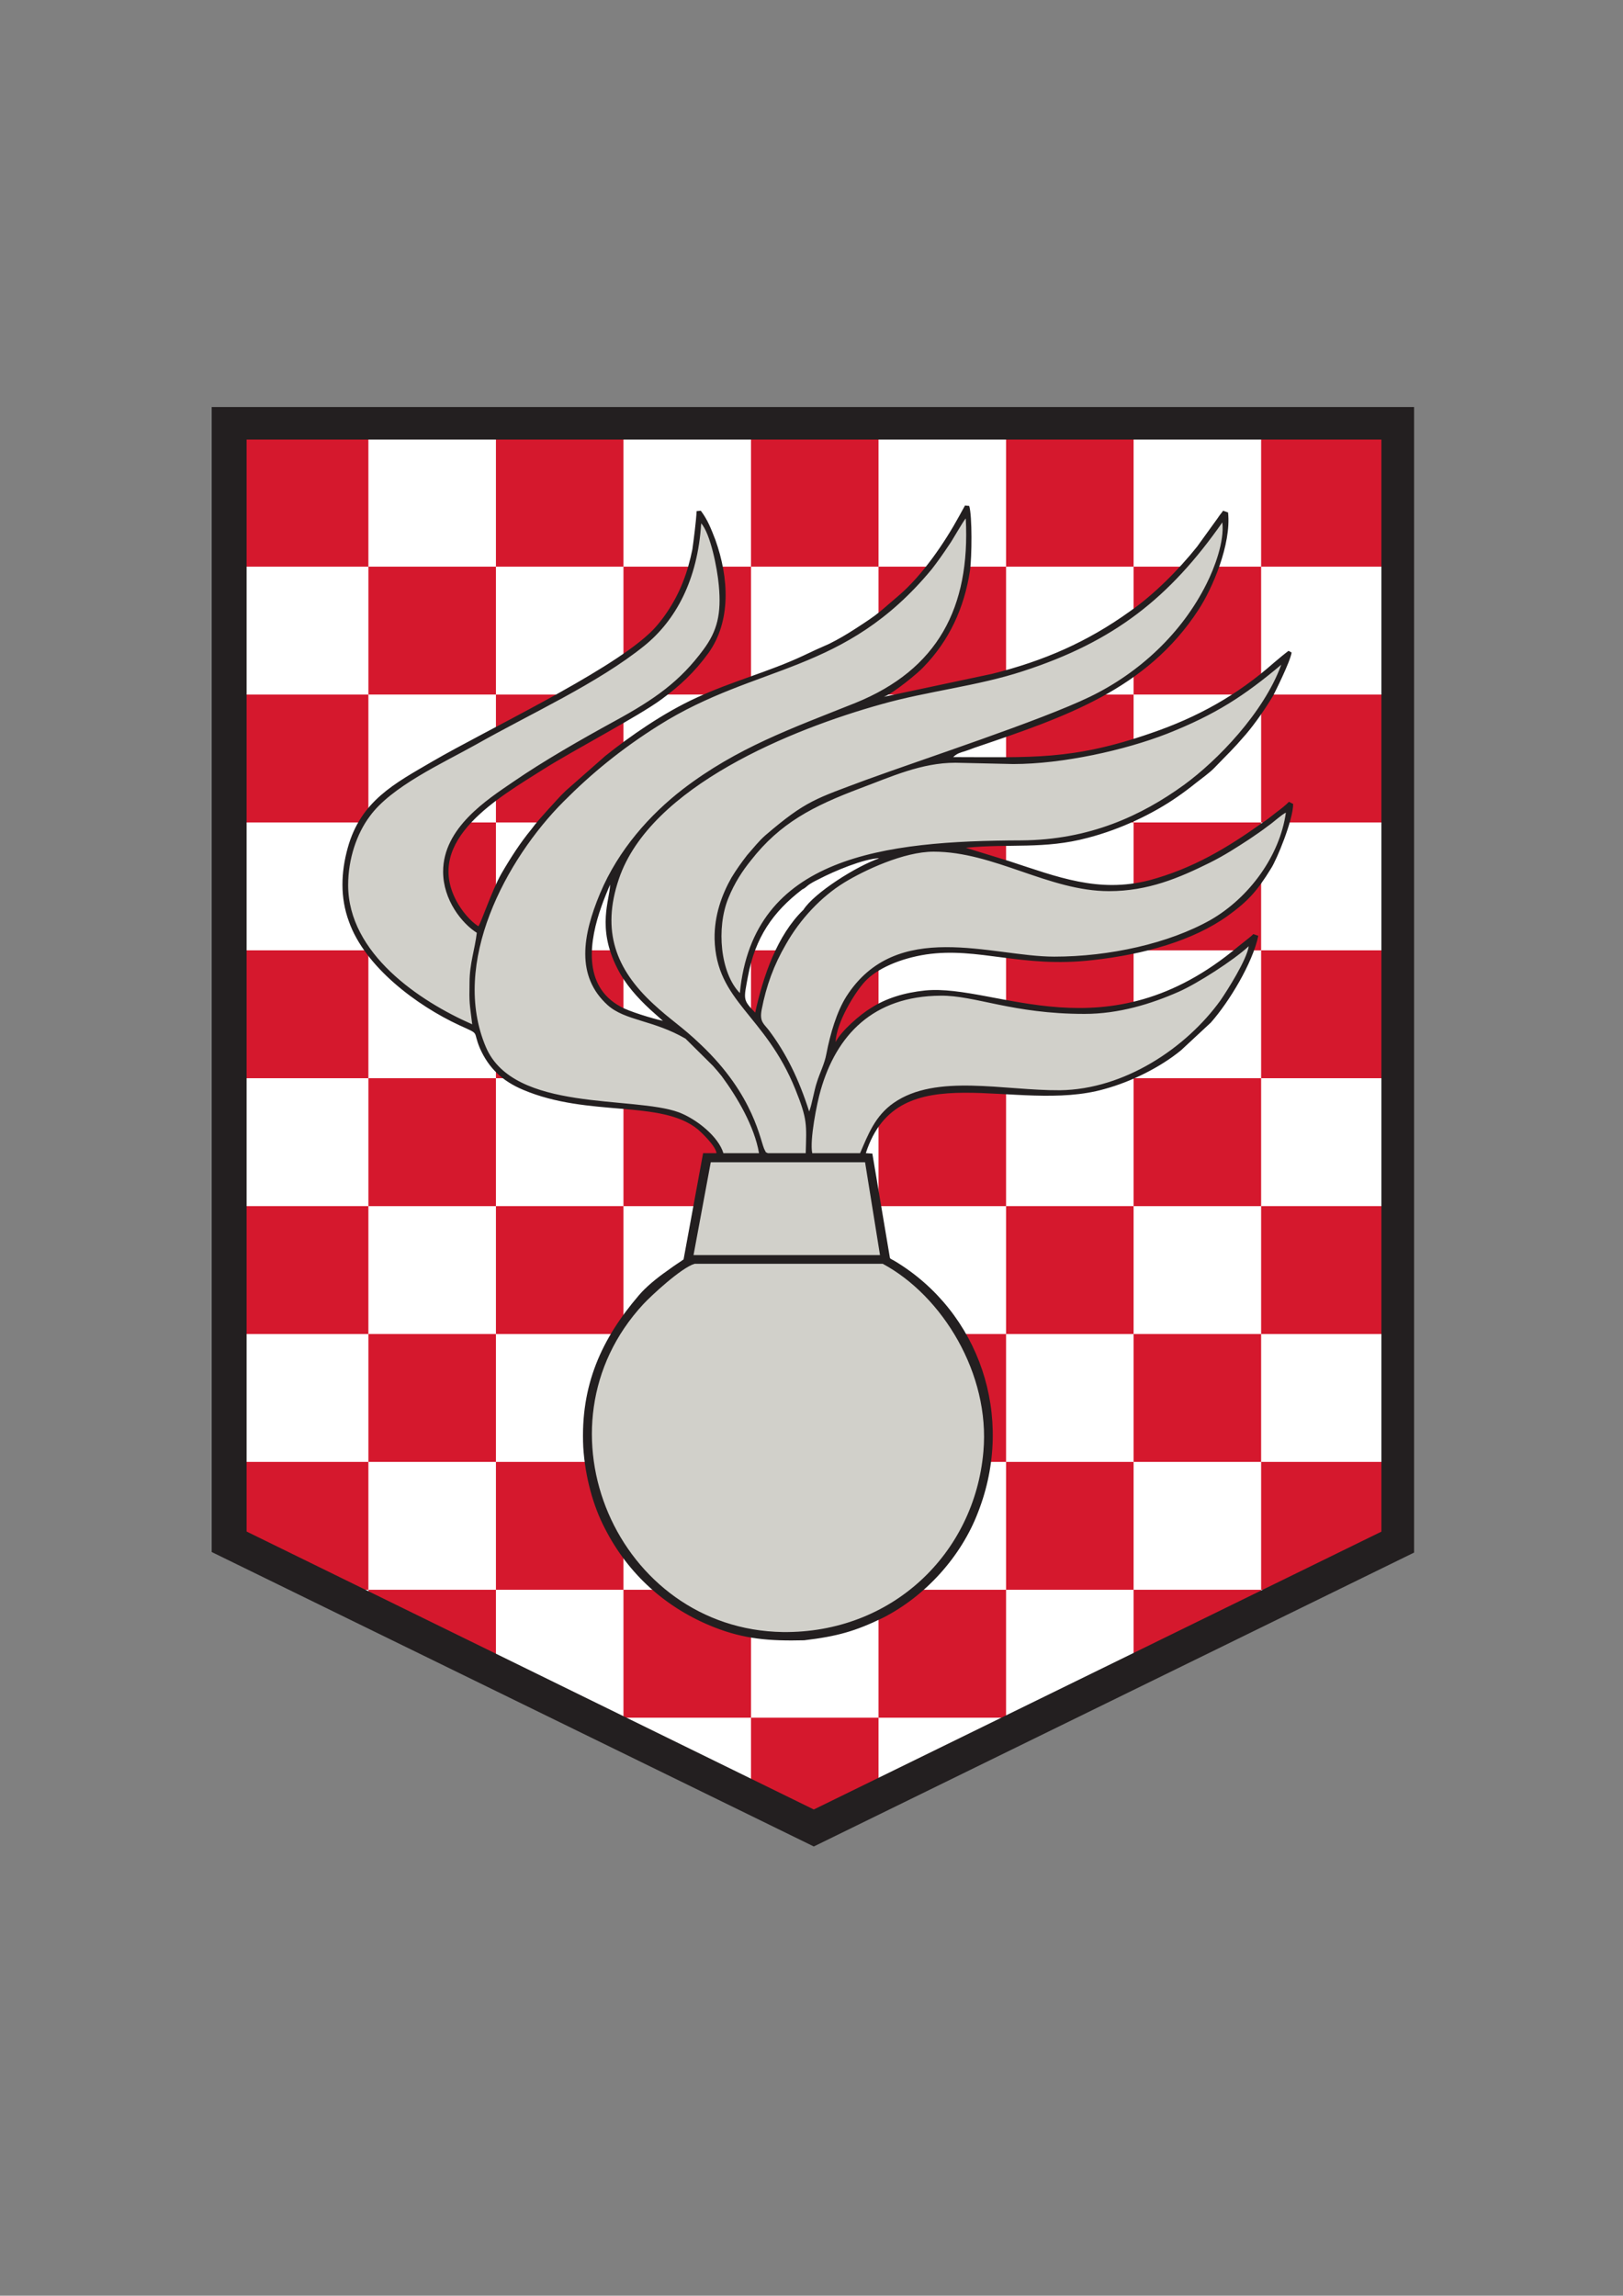
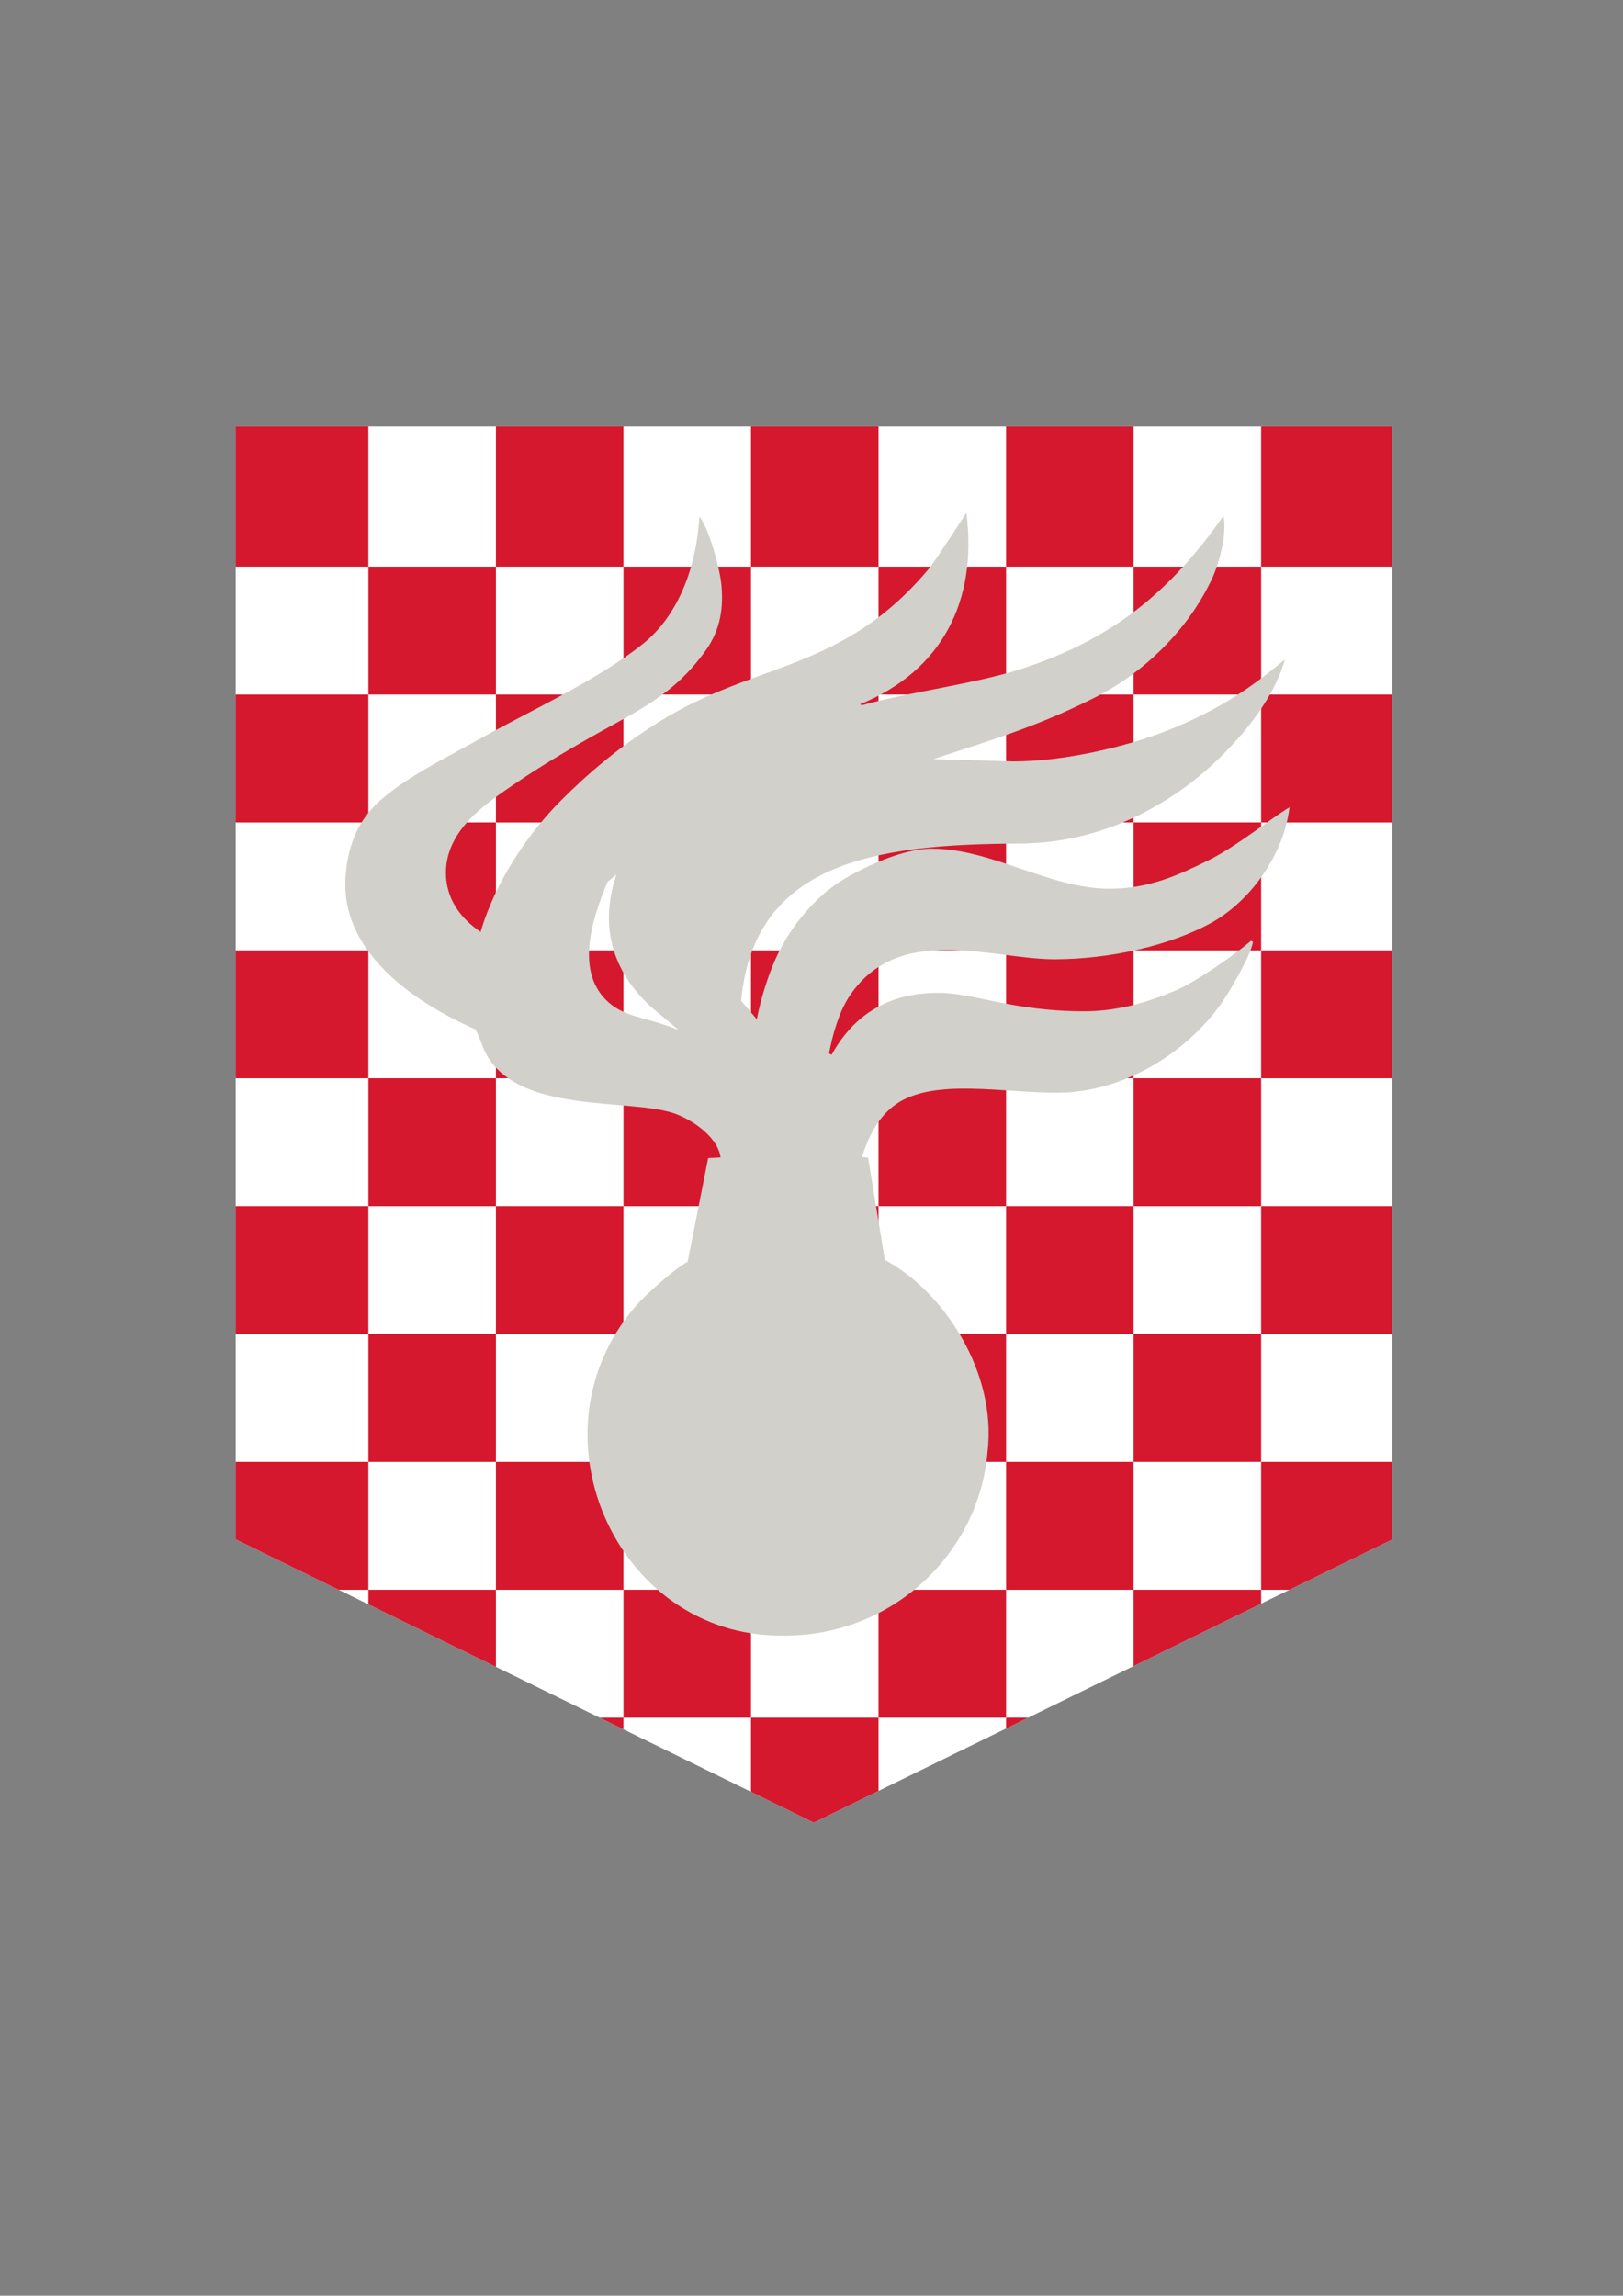
<svg xmlns="http://www.w3.org/2000/svg" version="1.1" width="595.22pt" height="842pt" viewBox="0 0 595.22 842">
  <rect x="0" y="0" width="595.22" height="842" fill="#808080" stroke="none" />
  <g enable-background="new">
    <path transform="matrix(1,0,0,-1,510.601,156.399)" d="M 0 0 L 0 -408.235 L -212.147 -512.093 L -424.154 -408.189 L -424.154 0 L 0 0 " fill="#ffffff" fill-rule="evenodd" />
    <path transform="matrix(1,0,0,-1,86.447,156.399)" d="M 0 0 L 48.659 0 L 48.659 -51.44 L 0 -51.44 Z M 0 -98.348 L 48.659 -98.348 L 48.659 -145.255 L 0 -145.255 Z M 0 -192.163 L 48.659 -192.163 L 48.659 -239.07 L 0 -239.07 Z M 0 -285.978 L 48.659 -285.978 L 48.659 -332.885 L 0 -332.885 Z M 0 -379.792 L 48.659 -379.792 L 48.659 -426.7 L 37.77 -426.7 L 0 -408.189 L 0 -379.792 Z M 48.659 -51.44 L 95.431 -51.44 L 95.431 -98.347 L 48.659 -98.347 Z M 48.659 -145.255 L 95.431 -145.255 L 95.431 -192.162 L 48.659 -192.162 Z M 48.659 -239.07 L 95.431 -239.07 L 95.431 -285.977 L 48.659 -285.977 Z M 48.659 -332.885 L 95.431 -332.885 L 95.431 -379.792 L 48.659 -379.792 Z M 48.659 -426.7 L 95.431 -426.7 L 95.431 -454.959 L 48.659 -432.036 L 48.659 -426.7 Z M 95.431 0 L 142.203 0 L 142.203 -51.44 L 95.431 -51.44 Z M 95.431 -98.348 L 142.203 -98.348 L 142.203 -145.255 L 95.431 -145.255 Z M 95.431 -192.163 L 142.203 -192.163 L 142.203 -239.07 L 95.431 -239.07 Z M 95.431 -285.978 L 142.203 -285.978 L 142.203 -332.885 L 95.431 -332.885 Z M 95.431 -379.792 L 142.203 -379.792 L 142.203 -426.699 L 95.431 -426.699 Z M 133.48 -473.607 L 142.202 -473.607 L 142.202 -477.882 L 133.48 -473.607 Z M 142.202 -51.44 L 188.974 -51.44 L 188.974 -98.347 L 142.202 -98.347 Z M 142.202 -145.255 L 188.974 -145.255 L 188.974 -192.162 L 142.202 -192.162 Z M 142.202 -239.07 L 188.974 -239.07 L 188.974 -285.977 L 142.202 -285.977 Z M 142.202 -332.885 L 188.974 -332.885 L 188.974 -379.792 L 142.202 -379.792 Z M 142.202 -426.7 L 188.974 -426.7 L 188.974 -473.607 L 142.202 -473.607 Z M 188.974 0 L 235.746 0 L 235.746 -51.44 L 188.974 -51.44 Z M 188.974 -98.348 L 235.746 -98.348 L 235.746 -145.255 L 188.974 -145.255 Z M 188.974 -192.163 L 235.746 -192.163 L 235.746 -239.07 L 188.974 -239.07 Z M 188.974 -285.978 L 235.746 -285.978 L 235.746 -332.885 L 188.974 -332.885 Z M 188.974 -379.792 L 235.746 -379.792 L 235.746 -426.699 L 188.974 -426.699 Z M 188.974 -473.607 L 235.746 -473.607 L 235.746 -500.471 L 212.007 -512.093 L 188.974 -500.805 L 188.974 -473.607 Z M 235.746 -51.44 L 282.518 -51.44 L 282.518 -98.347 L 235.746 -98.347 Z M 235.746 -145.255 L 282.518 -145.255 L 282.518 -192.162 L 235.746 -192.162 Z M 235.746 -239.07 L 282.518 -239.07 L 282.518 -285.977 L 235.746 -285.977 Z M 235.746 -332.885 L 282.518 -332.885 L 282.518 -379.792 L 235.746 -379.792 Z M 235.746 -426.7 L 282.518 -426.7 L 282.518 -473.607 L 235.746 -473.607 Z M 282.517 0 L 329.289 0 L 329.289 -51.44 L 282.517 -51.44 Z M 282.517 -98.348 L 329.289 -98.348 L 329.289 -145.255 L 282.517 -145.255 Z M 282.517 -192.163 L 329.289 -192.163 L 329.289 -239.07 L 282.517 -239.07 Z M 282.517 -285.978 L 329.289 -285.978 L 329.289 -332.885 L 282.517 -332.885 Z M 282.517 -379.792 L 329.289 -379.792 L 329.289 -426.699 L 282.517 -426.699 Z M 282.517 -473.607 L 290.62 -473.607 L 282.517 -477.574 L 282.517 -473.607 Z M 329.289 -51.44 L 376.061 -51.44 L 376.061 -98.347 L 329.289 -98.347 Z M 329.289 -145.255 L 376.061 -145.255 L 376.061 -192.162 L 329.289 -192.162 Z M 329.289 -239.07 L 376.061 -239.07 L 376.061 -285.977 L 329.289 -285.977 Z M 329.289 -332.885 L 376.061 -332.885 L 376.061 -379.792 L 329.289 -379.792 Z M 329.289 -426.7 L 376.061 -426.7 L 376.061 -431.78 L 329.289 -454.677 L 329.289 -426.7 Z M 376.061 0 L 424.155 0 L 424.155 -51.44 L 376.061 -51.44 Z M 376.061 -98.348 L 424.155 -98.348 L 424.155 -145.255 L 376.061 -145.255 Z M 376.061 -192.163 L 424.155 -192.163 L 424.155 -239.07 L 376.061 -239.07 Z M 376.061 -285.978 L 424.155 -285.978 L 424.155 -332.885 L 376.061 -332.885 Z M 376.061 -379.792 L 424.154 -379.792 L 424.154 -408.235 L 386.437 -426.7 L 376.061 -426.7 L 376.061 -379.792 " fill="#d5182d" fill-rule="evenodd" />
    <path transform="matrix(1,0,0,-1,238.566,369.103)" d="M 0 0 C -13.762 12.728 -18.95 29.24 -12.491 48.332 L -15.753 45.666 C -22.213 30.234 -27.251 12.176 -15.456 1.517 C -8.996 -4.211 -1.92 -3.745 10.319 -8.666 L 0 0 Z M 123.595 -163.528 C 127.103 -134.326 107.629 -104.63 85.94 -92.996 L 79.798 -55.487 L 77.529 -55.248 C 79.813 -48.259 83.227 -40.605 90.108 -35.832 C 104.07 -26.195 129.369 -31.82 149.871 -31.661 C 173.603 -31.343 196.655 -17.177 209.744 1.642 C 212.271 5.302 220.245 18.739 220.948 23.672 L 220.21 24.039 C 214.083 18.724 199.908 9.04 193.422 6.191 C 183.311 1.736 171.645 -1.813 159.006 -1.813 C 132.606 -1.813 118.106 5.102 105.467 4.943 C 85.929 4.966 73.8 -4.356 66.423 -17.751 L 65.467 -17.263 C 66.871 -9.944 69.11 -2.347 72.621 3.222 C 90.574 31.059 125.244 17.268 148.134 17.268 C 168.215 17.268 190.897 22.263 206.344 31.014 C 220.386 39.128 232.286 55.841 234.348 73.007 C 227.104 68.671 215.097 58.738 204.601 53.554 C 193.647 48.145 182.826 43.139 168.363 43.139 C 146.316 43.139 125.275 57.839 103.087 57.839 C 92.134 57.839 77.597 50.702 70.294 46.247 C 61.728 40.997 53.857 32.133 48.661 22.905 C 44.308 15.427 40.669 4.024 38.984 -4.727 L 33.232 2.058 C 38.006 52.334 81.272 59.527 135.171 59.686 C 160.167 59.845 180.41 69.05 195.997 80.347 C 208.214 89.256 227.163 107.754 232.662 127.224 C 219.041 115.768 206.847 108.004 189.154 101.004 C 173.707 94.958 151.224 89.829 133.109 89.829 L 103.707 90.676 C 127.914 98.558 142.104 102.906 161.711 112.644 C 179.826 121.395 196.07 136.919 205.058 155.056 C 208.087 160.625 211.584 172.704 210.151 179.926 C 190.772 152.243 169.524 134.622 136.102 123.803 C 119.673 118.394 94.49 115.23 77.638 110.457 L 76.803 110.786 C 106.995 123.037 119.966 148.816 115.843 180.989 C 115.795 180.956 104.887 164.067 102.533 161.045 C 70.516 122.383 38.646 126.741 2.557 103.989 C -11.345 95.239 -22.889 85.505 -33 75.323 C -44.861 63.417 -56.891 45.821 -62.298 27.289 C -69.918 32.45 -75.026 39.628 -75.026 49.043 C -75.026 65.112 -59.32 75.085 -49.771 81.608 C -38.677 89.245 -25.13 97.041 -12.632 103.882 C 2.253 111.996 11.085 118.076 19.651 129.691 C 24.706 136.532 26.99 143.993 26.007 154.493 C 25.445 160.857 21.293 175.716 17.922 179.534 C 16.659 158.692 8.883 142.418 -2.491 133.191 C -19.623 119.349 -44.648 108.297 -64.869 96.841 C -77.086 90 -96.635 80.596 -104.499 69.618 C -109.133 63.413 -111.919 54.259 -111.919 44.554 C -111.919 19.416 -87.137 1.619 -64.206 -8.438 C -63.159 -10.309 -61.784 -14.194 -61.144 -15.689 C -50.229 -40.219 -7.516 -33.275 9.335 -39.48 C 17.223 -42.522 25.019 -49.033 25.663 -55.414 L 21.138 -55.635 L 13.631 -93.677 C 9.277 -95.853 -1.138 -105.303 -3.946 -108.326 C -46.59 -154.661 -13.15 -231.242 48.35 -230.786 C 88.372 -231.263 120.366 -200.917 123.595 -163.528 " fill="#d1d0ca" fill-rule="evenodd" />
-     <path transform="matrix(1,0,0,-1,360.648,532.41)" d="M 0 0 C -3.23 -37.389 -33.562 -66.664 -73.583 -66.186 C -134.107 -65.232 -166.545 8.91 -124.699 54.094 C -121.89 57.118 -110.796 67.459 -105.881 68.891 L -36.932 68.891 C -15.026 57.118 2.528 28.479 0 0 Z M -99.983 106.121 L -43.392 106.121 L -37.915 72.073 L -106.303 72.073 L -99.983 106.121 Z M 37.073 160.533 C 49.711 160.533 61.507 164.193 71.617 168.648 C 78.498 171.671 91.839 180.262 97.315 185.354 C 96.613 180.422 89.452 169.125 86.924 165.466 C 74.426 148.124 51.817 132.85 28.085 132.532 C 7.583 132.373 -17.272 138.737 -32.86 127.918 C -39.741 123.145 -42.268 116.304 -45.217 109.462 L -62.77 109.462 C -63.754 114.235 -61.085 127.759 -59.681 132.532 C -53.924 152.738 -40.443 167.057 -15.728 167.216 C -3.089 167.375 10.672 160.533 37.073 160.533 Z M -117.537 157.988 C -121.188 158.784 -130.175 161.488 -133.124 163.238 C -147.167 170.875 -144.499 187.581 -140.005 200.15 C -139.443 201.9 -137.477 206.673 -136.916 207.946 C -136.916 202.537 -141.971 192.354 -134.248 177.239 C -131.299 171.352 -126.805 166.421 -122.171 162.125 L -117.537 157.988 Z M -66 198.718 C -75.69 189.331 -80.745 174.376 -83.694 161.011 C -88.328 165.784 -87.907 165.784 -86.362 174.216 C -83.694 188.535 -77.234 197.923 -66.422 206.196 C -65.017 206.832 -65.017 207.31 -63.473 208.264 C -62.49 208.901 -61.226 209.537 -60.243 210.014 C -54.766 212.878 -43.813 217.492 -38.055 217.651 C -46.481 214.787 -62.068 204.923 -66 198.718 Z M 46.06 205.559 C 60.523 205.559 71.898 210.492 82.852 215.901 C 88.328 218.606 92.962 221.629 97.596 224.652 C 100.124 226.402 102.09 227.675 104.337 229.425 C 106.443 230.857 109.251 233.562 110.937 234.357 C 108.69 218.447 97.456 203.173 83.413 195.059 C 67.966 186.308 46.06 181.535 25.979 181.535 C 3.089 181.535 -31.877 195.695 -50.272 166.898 C -53.783 161.329 -56.171 153.215 -57.575 145.896 C -58.277 142.078 -59.962 139.055 -61.085 135.396 C -62.068 132.532 -62.911 127.122 -63.894 124.736 C -67.685 136.668 -72.319 146.056 -78.638 154.488 C -80.605 157.033 -82.149 157.67 -81.307 162.125 C -79.622 170.875 -76.813 178.512 -72.46 185.99 C -67.264 195.218 -59.541 203.491 -50.975 208.742 C -43.673 213.197 -29.209 220.038 -18.255 220.038 C 3.932 220.038 24.013 205.559 46.06 205.559 Z M 10.953 252.176 C 29.068 252.176 51.958 257.268 67.405 263.313 C 85.099 270.314 95.63 277.155 109.251 288.611 C 102.792 270.95 85.8 253.449 73.583 244.54 C 57.996 233.243 38.898 224.333 13.902 224.175 C -36.23 224.016 -84.537 218.447 -89.311 168.171 C -96.473 175.489 -98.017 192.036 -93.524 203.014 C -91.277 208.582 -88.328 213.037 -85.239 216.856 C -74.566 230.538 -62.49 236.743 -45.217 243.266 C -33.703 247.562 -22.749 252.654 -10.251 252.654 L 10.953 252.176 Z M -232.967 207.787 C -232.967 217.492 -229.737 226.72 -225.103 232.925 C -217.24 243.903 -198.282 252.495 -186.065 259.336 C -165.844 270.791 -141.409 281.769 -124.277 295.611 C -112.903 304.839 -104.758 319.635 -103.494 340.478 C -100.124 336.659 -97.596 324.091 -97.034 317.726 C -96.051 307.225 -97.596 301.021 -102.652 294.18 C -111.218 282.565 -120.345 276.042 -135.23 267.928 C -147.728 261.086 -161.35 253.29 -172.444 245.653 C -181.992 239.13 -198.141 228.789 -198.141 212.719 C -198.141 202.218 -191.12 193.627 -185.784 190.286 C -186.486 184.24 -188.452 178.99 -188.452 171.989 C -188.592 164.193 -188.452 164.83 -187.469 156.715 C -206.707 165.148 -232.967 182.649 -232.967 207.787 Z M -82.29 109.462 L -95.349 109.462 C -97.175 115.508 -105.039 121.872 -111.639 124.417 C -128.49 130.622 -172.162 124.417 -182.414 148.283 C -195.614 179.149 -174.971 217.333 -154.047 238.334 C -143.937 248.517 -132.984 257.586 -119.081 266.337 C -82.992 289.088 -50.975 284.951 -18.958 323.613 C -16.851 326.318 -14.604 329.5 -12.498 332.682 C -11.515 333.955 -7.161 341.751 -6.46 342.228 C -4.774 309.612 -16.711 286.861 -46.902 274.609 C -70.354 265.223 -90.294 258.222 -110.235 242.948 C -122.171 233.721 -133.826 220.833 -140.567 204.764 C -147.026 189.331 -149.554 174.376 -137.758 163.716 C -131.299 157.988 -121.048 158.306 -109.252 151.465 L -99.141 141.441 C -98.017 140.169 -96.894 138.896 -95.911 137.623 C -90.294 129.986 -83.975 119.326 -82.29 109.462 Z M -79.06 109.462 C -80.324 110.099 -79.481 109.462 -80.183 110.576 C -81.869 113.599 -83.694 130.463 -103.775 149.397 C -110.375 155.76 -114.728 158.306 -121.048 164.193 C -134.809 176.921 -140.145 190.922 -133.686 210.014 C -122.171 244.062 -69.932 265.063 -37.353 274.132 C -20.502 278.906 -1.966 280.815 14.464 286.224 C 47.885 297.043 68.247 313.112 87.626 340.796 C 88.468 333.796 84.677 323.931 81.868 318.363 C 72.881 300.225 57.154 285.588 39.038 276.837 C 20.923 268.087 -21.906 254.086 -43.251 246.29 C -61.507 239.448 -65.017 238.812 -79.902 226.083 C -82.43 223.856 -84.116 221.629 -86.643 218.765 C -88.609 216.219 -90.575 213.515 -92.401 210.492 C -95.911 204.287 -98.72 196.65 -98.579 188.058 C -98.017 164.989 -80.043 160.375 -68.949 132.85 C -64.456 121.713 -64.877 119.963 -65.158 109.462 L -79.06 109.462 Z M -66 291.952 C -78.498 286.065 -92.541 282.406 -105.179 276.519 C -117.397 270.95 -129.613 262.359 -138.6 255.199 L -153.065 242.471 C -155.592 240.085 -157.277 238.016 -159.665 235.471 C -162.052 232.766 -163.737 231.016 -165.844 228.152 C -169.775 223.379 -173.286 217.97 -176.796 211.924 C -180.307 205.718 -184.239 193.786 -185.222 192.672 C -188.171 194.581 -191.26 198.241 -193.226 201.9 C -205.303 224.493 -177.358 240.085 -161.35 250.267 C -150.256 257.268 -126.524 269.678 -118.098 275.883 C -111.358 280.815 -105.881 285.906 -100.826 292.906 C -92.541 304.521 -93.243 320.272 -98.298 334.432 C -99.843 338.409 -101.107 341.751 -103.635 345.092 L -105.179 344.933 C -105.32 341.432 -106.303 333.955 -106.724 330.932 C -107.566 326.795 -108.69 322.658 -110.235 318.84 C -113.183 311.203 -118.379 303.725 -122.873 299.748 C -138.6 285.27 -182.414 264.586 -202.073 253.131 C -215.976 245.017 -228.333 238.653 -233.107 221.47 C -235.635 212.401 -235.916 203.173 -232.686 194.422 C -226.788 177.717 -207.69 163.557 -192.243 156.397 C -184.239 152.738 -187.469 154.647 -184.66 147.965 C -181.431 140.646 -176.376 135.873 -168.792 132.691 C -144.779 122.508 -118.238 129.191 -104.758 118.213 C -102.932 116.622 -98.158 112.007 -97.877 109.462 L -102.792 109.462 L -109.954 70.482 C -111.218 69.527 -112.482 68.891 -116.132 66.186 C -119.784 63.641 -123.856 60.299 -126.384 57.277 C -139.864 41.526 -147.869 24.502 -146.745 1.591 C -146.043 -9.387 -143.095 -20.047 -138.741 -28.32 C -130.175 -45.026 -116.413 -57.436 -98.72 -64.436 C -87.766 -68.732 -78.638 -69.527 -65.719 -69.209 C -53.643 -67.777 -46.902 -65.868 -36.791 -60.936 C -21.205 -52.981 -8.145 -38.503 -1.966 -22.274 C 11.796 12.887 -1.545 51.231 -32.438 69.846 C -33.562 70.482 -33.983 70.641 -34.264 70.959 L -40.724 109.303 L -43.111 109.462 C -31.175 146.533 11.936 123.622 44.515 133.009 C 54.345 135.714 64.877 140.964 72.46 147.169 L 83.413 157.352 C 90.154 164.989 98.719 179.149 100.826 189.172 L 99 189.808 C 98.439 189.172 97.175 188.217 93.383 185.195 C 45.217 144.782 4.915 171.671 -21.345 169.125 C -29.068 168.33 -35.668 166.261 -41.145 162.761 C -45.357 160.216 -52.239 154.17 -54.205 150.192 C -53.924 157.511 -47.043 168.489 -43.532 172.307 C -39.038 177.239 -30.332 180.899 -21.064 182.331 C -1.826 185.195 14.043 177.239 40.021 180.262 C 58.979 182.331 76.954 187.422 89.592 196.491 C 96.894 201.741 100.405 205.559 105.46 213.833 C 107.567 217.015 113.605 231.652 113.605 237.539 L 112.06 238.334 C 111.218 237.38 108.83 235.471 107.707 234.675 C 105.882 233.243 103.916 231.652 101.949 230.38 C 89.452 221.47 76.813 213.833 60.804 209.537 C 42.128 204.764 27.102 210.81 9.549 216.537 L -6.46 221.47 C 9.689 223.061 22.328 220.833 38.336 225.129 C 50.553 228.311 62.349 234.039 71.056 240.085 C 73.583 241.834 75.69 243.425 78.077 245.335 C 79.902 246.767 82.992 248.994 84.677 250.745 C 90.013 256.313 90.996 256.949 96.332 263.154 C 99.703 267.132 103.354 272.382 106.303 277.314 C 106.864 278.428 112.481 289.565 113.043 293.066 L 111.919 293.702 C 111.218 293.224 107.707 290.361 106.443 289.247 C 93.103 277.473 78.638 269.359 61.366 263.473 C 32.439 253.449 17.553 254.722 -11.094 254.722 C -9.549 256.154 -8.566 256.313 -6.6 256.949 C -5.055 257.427 -3.651 258.063 -2.106 258.54 C 29.63 269.359 59.822 279.383 78.92 308.817 C 83.835 316.295 90.996 332.682 89.732 344.456 L 87.907 345.092 C 87.626 344.614 86.643 343.5 85.941 342.387 L 78.358 331.887 C 71.617 323.454 62.49 314.226 53.503 308.021 C 38.196 297.043 22.328 290.043 3.23 285.27 L -36.511 276.837 C -33 278.11 -23.732 285.747 -21.906 287.815 C -12.639 297.362 -7.021 309.294 -4.915 323.136 C -4.213 328.068 -4.072 343.182 -5.196 346.842 L -6.74 347.001 C -7.161 346.206 -8.004 344.774 -8.847 343.182 C -14.323 333.159 -22.328 321.545 -30.753 314.226 C -38.477 307.703 -37.774 307.703 -47.183 301.657 C -50.132 299.748 -53.081 297.998 -56.592 296.248 C -59.541 294.975 -63.051 293.384 -66 291.952 Z M 145.964 371.194 L 145.964 -29.362 L -62.193 -131.266 L -270.212 -29.316 L -270.212 371.194 L 145.964 371.194 Z M -283.014 -36.827 L -62.193 -144.833 L 157.953 -37.043 L 157.955 383.128 L -283.014 383.128 L -283.014 -36.827 " fill="#231f20" fill-rule="evenodd" />
  </g>
</svg>